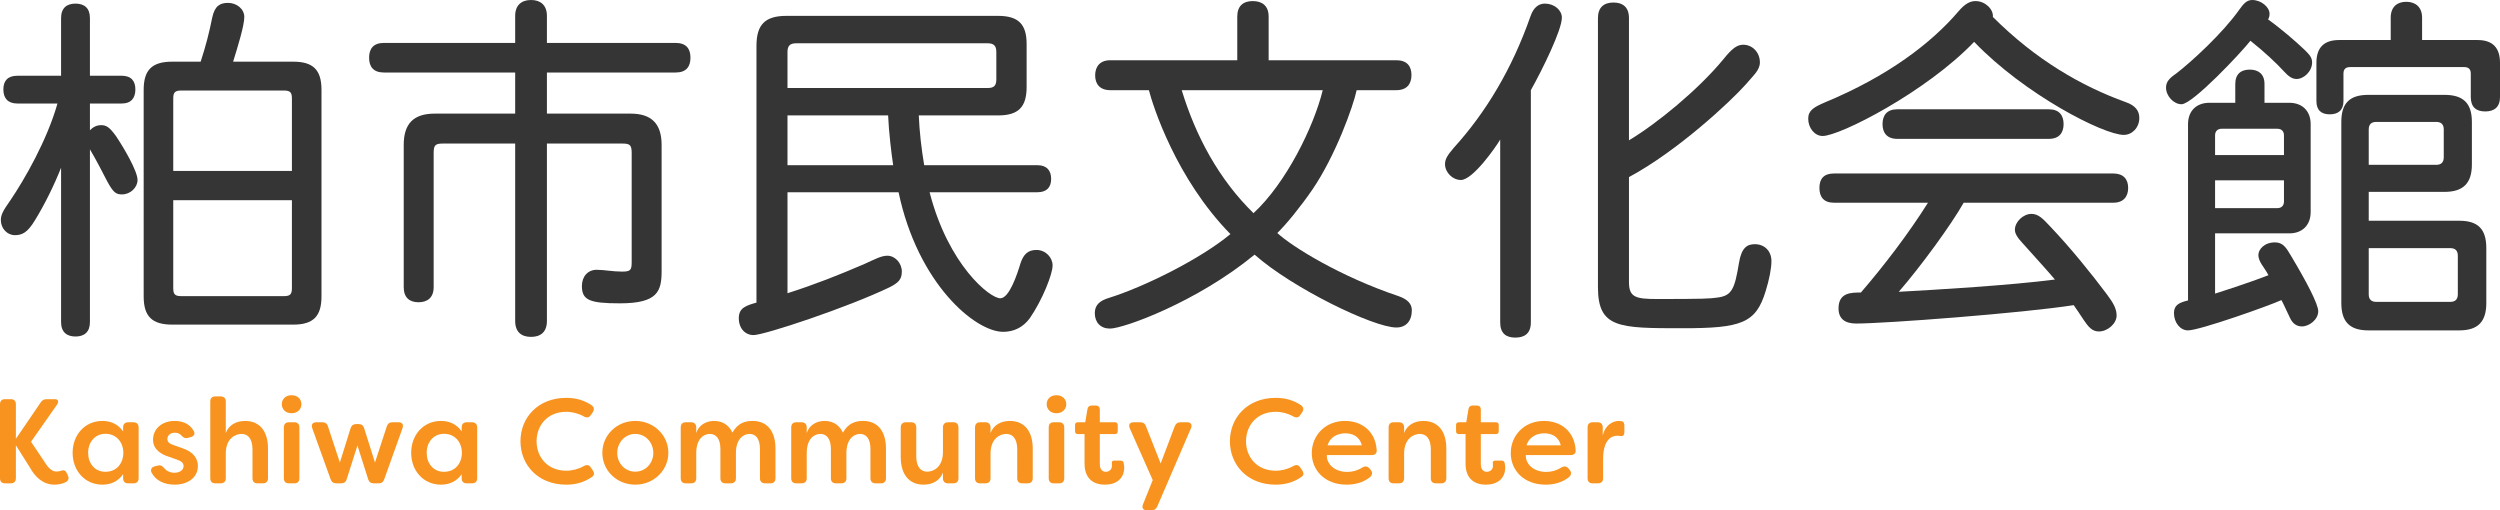
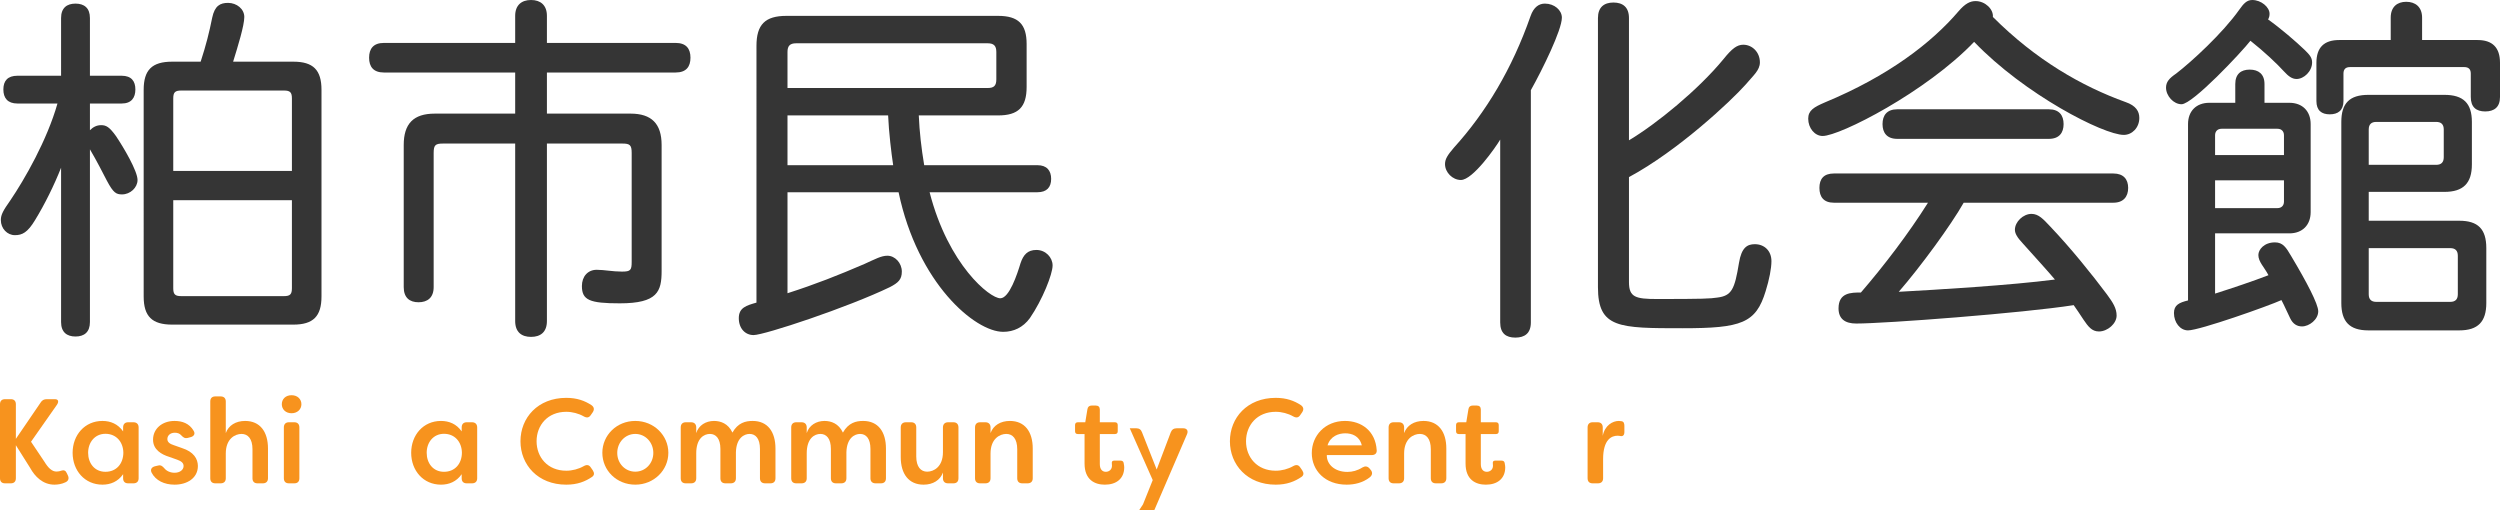
<svg xmlns="http://www.w3.org/2000/svg" id="_レイヤー_2" data-name="レイヤー 2" viewBox="0 0 1247.63 254.65">
  <defs>
    <style>
      .cls-1 {
        fill: #353535;
      }

      .cls-1, .cls-2 {
        stroke-width: 0px;
      }

      .cls-2 {
        fill: #f7931e;
      }
    </style>
  </defs>
  <g id="_レイヤー_1-2" data-name="レイヤー 1">
    <g>
      <g>
        <path class="cls-1" d="M44.88,37.8h15.84c4.86,0,6.84,2.7,6.84,6.84s-1.98,7.02-6.84,7.02h-15.84v13.32c1.62-1.62,3.42-2.52,5.58-2.52,2.52,0,4.14.9,7.38,5.4,3.78,5.58,10.8,17.46,10.8,21.96,0,3.78-3.6,7.2-7.74,7.2-2.88,0-4.32-.72-7.56-6.84-2.16-4.14-4.86-9.54-8.46-15.66v86.22c0,5.04-2.88,7.2-7.2,7.2s-7.2-2.16-7.2-7.2v-77.04c-3.42,8.64-8.1,18.18-12.96,26.1-3.78,6.3-6.48,7.56-10.08,7.56-3.78,0-7.02-3.24-7.02-7.56,0-2.7,1.26-4.86,4.68-9.72,7.2-10.62,18.36-30.06,23.58-48.42H8.7c-4.86,0-7.02-2.7-7.02-7.02s2.16-6.84,7.02-6.84h21.78V9c0-5.04,2.88-7.2,7.2-7.2s7.2,2.16,7.2,7.2v28.8ZM100.14,30.78c2.7-8.28,4.32-14.76,5.76-21.96,1.26-5.94,3.96-7.38,7.92-7.38,4.32,0,8.1,3.06,8.1,7.02,0,4.32-3.24,14.76-5.58,22.32h30.06c9.9,0,14.04,4.14,14.04,14.04v103.14c0,9.9-4.14,14.04-14.04,14.04h-60.48c-10.08,0-14.22-4.14-14.22-14.04V44.82c0-9.9,4.14-14.04,14.22-14.04h14.22ZM86.46,85.32h59.22v-36.18c0-3.06-.9-3.96-3.96-3.96h-51.3c-3.06,0-3.96.9-3.96,3.96v36.18ZM86.46,99.9v43.92c0,3.06.9,3.96,3.96,3.96h51.3c3.06,0,3.96-.9,3.96-3.96v-43.92h-59.22Z" />
        <path class="cls-1" d="M272.94,21.42h64.26c5.22,0,7.38,2.88,7.38,7.38s-2.16,7.38-7.38,7.38h-64.26v20.52h41.76c10.44,0,15.48,5.04,15.48,15.66v62.82c0,10.26-1.98,16.2-20.88,16.2-15.12,0-18.9-1.62-18.9-8.64,0-4.68,2.88-8.1,7.38-8.1,3.78,0,7.92.9,12.6.9,4.32,0,4.86-.72,4.86-4.86v-54.36c0-3.96-.9-4.68-4.68-4.68h-37.62v88.56c0,5.58-3.24,7.92-7.92,7.92s-7.92-2.34-7.92-7.92v-88.56h-36c-3.78,0-4.68.72-4.68,4.68v66.96c0,5.22-3.06,7.56-7.56,7.56s-7.38-2.34-7.38-7.56v-70.92c0-10.62,4.86-15.66,15.48-15.66h40.14v-20.52h-65.52c-5.22,0-7.38-2.88-7.38-7.38s2.16-7.38,7.38-7.38h65.52V7.92c0-5.4,3.24-7.92,7.92-7.92s7.92,2.52,7.92,7.92v13.5Z" />
        <path class="cls-1" d="M458.52,57.6c.36,8.28,1.26,16.2,2.7,24.84h56.52c4.68,0,6.84,2.7,6.84,6.84s-2.16,6.66-6.84,6.66h-53.82c9.36,36.36,30.06,52.92,35.28,52.92,4.5,0,8.46-12.06,10.08-17.46,1.44-4.32,3.6-6.66,7.92-6.66,4.68,0,8.1,3.78,8.1,7.74,0,4.32-5.04,17.1-11.34,26.28-3.42,4.68-8.1,6.84-13.32,6.84-14.04,0-42.66-24.12-52.2-69.66h-55.44v50.4c14.04-4.5,25.38-9,38.34-14.58,5.58-2.52,8.46-4.14,11.52-4.14,3.78,0,7.2,3.6,7.2,7.92,0,3.96-1.8,5.58-5.94,7.74-20.88,10.08-62.64,23.94-68.04,23.94-4.14,0-7.38-3.24-7.38-8.46s3.78-6.3,8.82-7.74V22.86c0-10.62,4.32-14.94,14.94-14.94h105.66c10.08,0,14.22,4.14,14.22,14.04v21.42c0,10.08-4.14,14.22-14.22,14.22h-39.6ZM393,43.92h99.9c3.06,0,4.32-1.08,4.32-4.32v-13.68c0-3.06-1.26-4.32-4.32-4.32h-95.58c-3.06,0-4.32,1.26-4.32,4.32v18ZM393,57.6v24.84h52.74c-.9-5.94-2.16-16.38-2.52-24.84h-50.22Z" />
-         <path class="cls-1" d="M633.12,30.06h63.72c5.22,0,7.56,2.88,7.56,7.38s-2.34,7.56-7.56,7.56h-19.8c-1.62,7.74-10.44,32.58-22.14,49.68-5.94,8.64-13.14,17.46-17.46,21.6,7.38,6.84,31.5,21.78,60.48,31.5,4.68,1.62,6.66,3.96,6.66,7.02,0,5.4-2.88,8.64-7.74,8.64-11.34,0-51.84-19.62-70.74-36.36-28.62,23.58-65.34,36.9-72.18,36.9-4.68,0-7.56-3.06-7.56-7.74,0-4.32,2.88-6.3,7.02-7.56,17.82-5.58,45.72-19.44,60.66-31.86-27.18-27.72-38.7-64.08-40.68-71.82h-19.26c-5.22,0-7.56-3.06-7.56-7.38s2.34-7.56,7.56-7.56h63.36V8.28c0-5.4,3.06-7.74,7.74-7.74s7.92,2.34,7.92,7.74v21.78ZM589.74,45c7.02,23.04,18.54,44.46,35.82,61.38,16.2-14.94,30.06-43.02,34.56-61.38h-70.38Z" />
        <path class="cls-1" d="M748.68,69.66c-2.34,3.96-13.68,20.16-19.62,20.16-4.14,0-7.92-3.78-7.92-7.92,0-2.52,1.26-4.5,4.5-8.28,15.84-17.46,28.98-39.24,38.16-65.52,1.62-4.68,4.32-6.3,7.2-6.3,4.68,0,8.46,3.24,8.46,7.02,0,6.12-9.72,25.92-15.48,36.18v115.92c0,5.4-3.06,7.56-7.74,7.56s-7.56-2.16-7.56-7.56v-91.26ZM812.94,70.02c13.86-8.28,34.56-25.2,47.16-40.5,4.32-5.4,6.84-7.2,9.9-7.2,4.32,0,8.28,3.6,8.28,8.82,0,3.96-3.42,6.66-7.2,11.16-7.2,8.1-33.66,32.94-58.14,46.08v52.38c0,7.56,3.24,8.46,14.04,8.46,22.86,0,26.64-.18,30.06-.72,7.2-.9,8.64-4.14,10.8-17.28,1.26-7.74,4.14-9.36,7.92-9.36,4.68,0,8.28,3.24,8.28,8.46,0,3.6-1.08,9.18-2.88,14.94-4.86,16.02-12.06,18.54-41.4,18.54-31.86,0-42.3,0-42.3-20.52V9c0-5.4,3.06-7.74,7.74-7.74s7.74,2.34,7.74,7.74v61.02Z" />
        <path class="cls-1" d="M1060.79,50.94c5.22,1.8,6.84,4.68,6.84,7.92,0,4.86-3.6,8.46-7.74,8.46-10.08,0-49.5-20.16-74.7-46.44-23.94,25.02-66.96,46.98-75.6,46.98-3.96,0-7.2-3.96-7.2-8.64,0-4.14,2.88-5.76,8.28-8.1,31.68-13.14,53.28-29.7,66.78-45.54,3.24-3.78,5.76-5.04,8.46-5.04,4.86,0,9,4.14,8.64,7.92,21.42,21.42,44.28,34.56,66.24,42.48ZM979.98,101.16c-6.3,11.16-21.6,32.04-32.4,44.46,19.62-1.08,55.8-3.24,77.94-6.12-3.96-4.68-9.9-11.16-16.02-18-2.88-3.06-3.96-5.04-3.96-6.84,0-3.96,4.14-7.92,8.28-7.92,3.6,0,5.94,2.7,9.36,6.3,10.44,10.98,20.7,23.76,28.26,33.84,3.06,4.14,4.86,7.02,4.86,10.62,0,3.96-4.5,7.92-8.82,7.92-3.6,0-5.4-2.52-7.74-5.94-1.62-2.52-3.6-5.4-4.86-7.2-25.2,3.96-93.96,9.18-108.54,9.18-5.58,0-8.82-2.34-8.82-7.56,0-7.92,6.3-7.92,11.16-7.92,11.34-13.14,23.76-29.34,33.48-44.82h-46.98c-5.04,0-7.2-2.88-7.2-7.38s2.16-7.2,7.2-7.2h139.5c5.04,0,7.38,2.88,7.38,7.2s-2.34,7.38-7.38,7.38h-74.7ZM946.86,69.3c-5.22,0-7.38-3.06-7.38-7.38s2.16-7.38,7.38-7.38h75.6c5.22,0,7.38,3.06,7.38,7.38s-2.16,7.38-7.38,7.38h-75.6Z" />
        <path class="cls-1" d="M1150.26,25.02c2.16,2.16,3.6,3.6,3.6,6.12,0,4.5-4.14,8.28-7.74,8.28-2.34,0-4.14-1.44-6.3-3.78-3.42-3.78-9.9-9.9-16.74-15.3-4.32,5.58-28.8,31.68-34.38,31.68-3.96,0-7.74-4.14-7.74-8.28,0-2.88,1.62-4.68,5.04-7.02,7.74-5.94,23.22-20.16,31.5-31.86,2.16-3.06,3.78-4.86,6.48-4.86,4.5,0,8.64,3.6,8.64,6.84,0,1.08-.18,1.8-.72,2.88,6.12,4.32,13.86,10.98,18.36,15.3ZM1105.44,116.46v30.06c9-2.88,18.72-6.12,26.64-9.18-2.16-4.14-5.04-6.66-5.04-10.08,0-2.7,2.88-6.3,8.28-6.3,3.96,0,5.58,2.52,8.1,6.84,7.74,12.96,13.5,23.94,13.5,27.54,0,4.14-4.5,7.56-8.1,7.56-2.34,0-4.5-1.08-5.94-4.14-1.44-2.88-2.7-5.94-4.32-9-6.3,2.88-40.86,15.12-46.62,15.12-3.96,0-7.02-3.96-7.02-8.64,0-3.96,2.52-5.22,7.02-6.3V61.92c0-6.48,4.14-10.62,10.62-10.62h12.96v-9.36c0-5.04,2.88-7.2,7.2-7.2s7.38,2.16,7.38,7.2v9.36h12.42c6.48,0,10.62,4.14,10.62,10.62v43.92c0,6.48-4.14,10.62-10.62,10.62h-37.08ZM1105.44,77.4h34.38v-9.9c0-1.98-1.26-3.24-3.24-3.24h-27.9c-1.98,0-3.24,1.26-3.24,3.24v9.9ZM1105.44,90v13.86h31.14c1.98,0,3.24-1.26,3.24-3.24v-10.62h-34.38ZM1236.47,19.98c7.38,0,11.16,3.78,11.16,11.34v17.1c0,5.04-2.88,7.2-7.38,7.2s-7.2-2.16-7.2-7.2v-11.7c0-2.16-1.08-3.24-3.24-3.24h-57.06c-2.16,0-3.24,1.08-3.24,3.24v13.68c0,4.68-2.7,6.66-6.84,6.66s-6.66-1.98-6.66-6.66v-19.08c0-7.56,3.78-11.34,11.34-11.34h25.74v-11.16c0-5.4,3.24-7.92,7.74-7.92s7.92,2.52,7.92,7.92v11.16h27.72ZM1182.12,95.76v14.4h45.18c9.36,0,13.5,4.14,13.5,13.68v27.36c0,9.36-4.14,13.68-13.5,13.68h-45.36c-9.36,0-13.5-4.32-13.5-13.68V60.84c0-9.36,4.14-13.5,13.5-13.5h37.98c9.36,0,13.68,4.14,13.68,13.5v21.24c0,9.36-4.32,13.68-13.68,13.68h-37.8ZM1182.12,82.26h33.66c2.52,0,3.78-1.26,3.78-3.78v-13.86c0-2.52-1.26-3.78-3.78-3.78h-29.88c-2.52,0-3.78,1.26-3.78,3.78v17.64ZM1182.12,123.83v23.04c0,2.52,1.26,3.78,3.78,3.78h36.9c2.52,0,3.78-1.26,3.78-3.78v-19.26c0-2.52-1.26-3.78-3.78-3.78h-40.68Z" />
      </g>
      <g>
        <path class="cls-2" d="M15.06,233.53l-7.14-11.34v16.5c0,1.62-.9,2.52-2.52,2.52h-2.88c-1.62,0-2.52-.9-2.52-2.52v-36.96c0-1.62.9-2.52,2.52-2.52h2.88c1.62,0,2.52.9,2.52,2.52v17.28l12.36-18.12c.72-1.2,1.74-1.68,3.06-1.68h4.02c1.8,0,2.1,1.2,1.08,2.76l-12.96,18.48,6.72,10.02c1.86,3.06,3.78,4.92,6.06,4.86.54-.06,1.38-.06,2.22-.42,1.44-.48,2.28-.12,2.88,1.26l.48,1.02c.72,1.44.42,2.82-1.26,3.54-1.74.84-3.84,1.14-5.4,1.14-5.82,0-9.78-4.08-12.12-8.34Z" />
        <path class="cls-2" d="M36.24,225.97c0-8.88,6.06-15.9,14.88-15.9,4.02,0,7.74,1.5,10.32,5.22v-1.98c0-1.62.9-2.58,2.52-2.58h2.64c1.62,0,2.58.96,2.58,2.58v25.38c0,1.62-.96,2.52-2.58,2.52h-2.64c-1.62,0-2.52-.9-2.52-2.52v-2.04c-2.58,3.72-6.3,5.22-10.32,5.22-8.82,0-14.88-7.02-14.88-15.9ZM61.56,225.97c-.06-5.46-3.6-9.48-8.94-9.48s-8.64,4.32-8.64,9.48,3.18,9.48,8.64,9.48,8.88-4.02,8.94-9.48Z" />
        <path class="cls-2" d="M75.66,235.87c-.78-1.62.06-2.76,1.68-3.18l1.56-.36c1.44-.36,2.16.3,3.18,1.44,1.08,1.32,2.94,2.16,5.04,2.16,2.64,0,4.5-1.44,4.5-3.36,0-1.62-1.26-2.46-3.24-3.18l-3.9-1.38c-3.9-1.2-8.1-3.6-8.1-8.58,0-5.4,4.44-9.36,10.74-9.36,3.84,0,7.38,1.26,9.48,4.86,1.02,1.56.18,2.82-1.5,3.24l-1.38.36c-1.44.36-2.22-.18-3.18-1.2-.9-1.08-2.1-1.38-3.3-1.38-2.34,0-3.72,1.44-3.72,3.18,0,1.62,1.44,2.46,3.12,3l4.08,1.44c6.06,1.92,7.98,5.46,8.04,8.94,0,6.12-5.4,9.36-11.64,9.36-5.1,0-9.42-2.04-11.46-6Z" />
        <path class="cls-2" d="M104.94,238.69v-38.34c0-1.62.9-2.52,2.52-2.52h2.64c1.62,0,2.58.9,2.58,2.52v15.78c1.38-3.84,4.98-6.06,9.66-6.06,7.44,0,11.4,5.4,11.4,13.74v14.88c0,1.62-.96,2.52-2.58,2.52h-2.64c-1.62,0-2.52-.9-2.52-2.52v-14.52c0-5.22-2.28-7.62-5.46-7.62s-7.86,2.34-7.86,9.78v12.36c0,1.62-.96,2.52-2.58,2.52h-2.64c-1.62,0-2.52-.9-2.52-2.52Z" />
        <path class="cls-2" d="M140.64,201.73c0-2.52,1.86-4.5,4.86-4.5s4.92,1.98,4.92,4.5-1.98,4.5-4.92,4.5-4.86-1.98-4.86-4.5ZM141.66,238.69v-25.38c0-1.62.9-2.58,2.52-2.58h2.7c1.62,0,2.52.96,2.52,2.58v25.38c0,1.62-.9,2.52-2.52,2.52h-2.7c-1.62,0-2.52-.9-2.52-2.52Z" />
-         <path class="cls-2" d="M165,239.17l-9.18-25.5c-.6-1.8.18-2.94,2.1-2.94h2.94c1.44,0,2.4.66,2.82,2.1l5.94,18,5.34-17.1c.48-1.38,1.38-2.1,2.88-2.1h1.08c1.5,0,2.4.72,2.82,2.1l5.4,17.1,5.88-18c.48-1.44,1.38-2.1,2.88-2.1h2.94c1.86,0,2.7,1.14,2.04,2.94l-9.12,25.5c-.48,1.44-1.44,2.04-2.88,2.04h-2.34c-1.44,0-2.4-.66-2.82-2.1l-5.34-16.8-5.34,16.8c-.42,1.44-1.38,2.1-2.88,2.1h-2.28c-1.44,0-2.4-.66-2.88-2.04Z" />
        <path class="cls-2" d="M205.2,225.97c0-8.88,6.06-15.9,14.88-15.9,4.02,0,7.74,1.5,10.32,5.22v-1.98c0-1.62.9-2.58,2.52-2.58h2.64c1.62,0,2.58.96,2.58,2.58v25.38c0,1.62-.96,2.52-2.58,2.52h-2.64c-1.62,0-2.52-.9-2.52-2.52v-2.04c-2.58,3.72-6.3,5.22-10.32,5.22-8.82,0-14.88-7.02-14.88-15.9ZM230.52,225.97c-.06-5.46-3.6-9.48-8.94-9.48s-8.64,4.32-8.64,9.48,3.18,9.48,8.64,9.48,8.88-4.02,8.94-9.48Z" />
        <path class="cls-2" d="M259.74,220.21c0-11.7,8.64-21.66,22.86-21.66,5.34,0,9.24,1.44,12.6,3.66,1.32.96,1.5,2.16.6,3.54l-.96,1.38c-.9,1.38-2.04,1.5-3.54.66-2.52-1.44-5.7-2.28-8.7-2.28-9.3,0-14.82,6.72-14.82,14.7s5.52,14.7,14.82,14.7c3,0,6.18-.84,8.7-2.28,1.5-.84,2.64-.72,3.54.66l.96,1.38c.9,1.38.84,2.46-.3,3.3-3.42,2.34-7.38,3.9-12.9,3.9-14.22,0-22.86-9.96-22.86-21.66Z" />
        <path class="cls-2" d="M300.6,225.97c0-8.76,7.14-15.9,16.44-15.9s16.5,7.2,16.5,15.9-7.2,15.9-16.5,15.9-16.44-7.08-16.44-15.9ZM326.04,226.03c0-5.28-3.96-9.48-9-9.48s-9,4.2-9,9.48,3.96,9.36,9,9.36,9-4.14,9-9.36Z" />
        <path class="cls-2" d="M339.72,238.69v-25.38c0-1.62.9-2.58,2.52-2.58h2.64c1.62,0,2.58.96,2.58,2.58v2.82c1.2-3.9,4.8-6.06,8.88-6.06,3.24,0,7.08,1.26,9.18,5.82,2.76-4.92,6.54-5.82,10.08-5.82,7.56,0,11.4,5.46,11.4,13.8v14.82c0,1.62-.9,2.52-2.52,2.52h-2.64c-1.62,0-2.58-.9-2.58-2.52v-14.64c0-5.16-2.16-7.5-5.16-7.5-2.7,0-6.66,1.98-6.84,9.18v12.96c0,1.62-.96,2.52-2.58,2.52h-2.64c-1.62,0-2.52-.9-2.52-2.52v-14.64c0-5.16-2.22-7.5-5.22-7.5s-6.84,2.22-6.84,9.66v12.48c0,1.62-.96,2.52-2.58,2.52h-2.64c-1.62,0-2.52-.9-2.52-2.52Z" />
        <path class="cls-2" d="M394.86,238.69v-25.38c0-1.62.9-2.58,2.52-2.58h2.64c1.62,0,2.58.96,2.58,2.58v2.82c1.2-3.9,4.8-6.06,8.88-6.06,3.24,0,7.08,1.26,9.18,5.82,2.76-4.92,6.54-5.82,10.08-5.82,7.56,0,11.4,5.46,11.4,13.8v14.82c0,1.62-.9,2.52-2.52,2.52h-2.64c-1.62,0-2.58-.9-2.58-2.52v-14.64c0-5.16-2.16-7.5-5.16-7.5-2.7,0-6.66,1.98-6.84,9.18v12.96c0,1.62-.96,2.52-2.58,2.52h-2.64c-1.62,0-2.52-.9-2.52-2.52v-14.64c0-5.16-2.22-7.5-5.22-7.5s-6.84,2.22-6.84,9.66v12.48c0,1.62-.96,2.52-2.58,2.52h-2.64c-1.62,0-2.52-.9-2.52-2.52Z" />
        <path class="cls-2" d="M449.52,228.13v-14.82c0-1.62.96-2.58,2.58-2.58h2.64c1.62,0,2.52.96,2.52,2.58v14.46c0,5.22,2.28,7.62,5.46,7.62s7.86-2.34,7.86-9.72v-12.36c0-1.62.96-2.58,2.58-2.58h2.64c1.62,0,2.52.96,2.52,2.58v25.38c0,1.62-.9,2.52-2.52,2.52h-2.64c-1.62,0-2.58-.9-2.58-2.52v-2.88c-1.38,3.84-4.98,6.06-9.66,6.06-7.44,0-11.4-5.4-11.4-13.74Z" />
        <path class="cls-2" d="M486.59,238.69v-25.38c0-1.62.9-2.58,2.52-2.58h2.64c1.62,0,2.58.96,2.58,2.58v2.82c1.38-3.84,4.98-6.06,9.66-6.06,7.44,0,11.4,5.4,11.4,13.74v14.88c0,1.62-.96,2.52-2.58,2.52h-2.64c-1.62,0-2.52-.9-2.52-2.52v-14.52c0-5.22-2.28-7.62-5.46-7.62s-7.86,2.34-7.86,9.78v12.36c0,1.62-.96,2.52-2.58,2.52h-2.64c-1.62,0-2.52-.9-2.52-2.52Z" />
-         <path class="cls-2" d="M522.35,201.73c0-2.52,1.86-4.5,4.86-4.5s4.92,1.98,4.92,4.5-1.98,4.5-4.92,4.5-4.86-1.98-4.86-4.5ZM523.37,238.69v-25.38c0-1.62.9-2.58,2.52-2.58h2.7c1.62,0,2.52.96,2.52,2.58v25.38c0,1.62-.9,2.52-2.52,2.52h-2.7c-1.62,0-2.52-.9-2.52-2.52Z" />
        <path class="cls-2" d="M541.25,231.31v-14.7h-3.36c-.9,0-1.38-.48-1.38-1.38v-3.12c0-.84.48-1.38,1.38-1.38h3.72l1.08-6.54c.18-1.2.96-1.8,2.1-1.8h2.1c1.26,0,1.98.72,1.98,1.98v6.36h7.56c.9,0,1.38.54,1.38,1.38v3.12c0,.9-.48,1.38-1.38,1.38h-7.56v15c0,2.76,1.38,3.84,3,3.84s3.06-1.14,3.06-3c0-.3,0-.66-.06-1.08-.12-.96.18-1.5,1.14-1.5h3.18c.78,0,1.38.3,1.56,1.08.24,1.02.3,2.04.3,2.28,0,5.64-3.96,8.64-9.66,8.64-5.04,0-10.14-2.4-10.14-10.56Z" />
-         <path class="cls-2" d="M570.41,251.71l4.86-12.12-11.46-25.86c-.78-1.74.06-3,1.98-3h3.24c1.44,0,2.4.66,2.88,2.04l7.32,18.54,7.02-18.54c.54-1.38,1.5-2.04,3-2.04h3.18c1.86,0,2.7,1.2,1.92,3l-16.8,39c-.6,1.38-1.5,1.92-2.94,1.92h-2.22c-1.92,0-2.7-1.2-1.98-2.94Z" />
+         <path class="cls-2" d="M570.41,251.71l4.86-12.12-11.46-25.86h3.24c1.44,0,2.4.66,2.88,2.04l7.32,18.54,7.02-18.54c.54-1.38,1.5-2.04,3-2.04h3.18c1.86,0,2.7,1.2,1.92,3l-16.8,39c-.6,1.38-1.5,1.92-2.94,1.92h-2.22c-1.92,0-2.7-1.2-1.98-2.94Z" />
        <path class="cls-2" d="M613.79,220.21c0-11.7,8.64-21.66,22.86-21.66,5.34,0,9.24,1.44,12.6,3.66,1.32.96,1.5,2.16.6,3.54l-.96,1.38c-.9,1.38-2.04,1.5-3.54.66-2.52-1.44-5.7-2.28-8.7-2.28-9.3,0-14.82,6.72-14.82,14.7s5.52,14.7,14.82,14.7c3,0,6.18-.84,8.7-2.28,1.5-.84,2.64-.72,3.54.66l.96,1.38c.9,1.38.84,2.46-.3,3.3-3.42,2.34-7.38,3.9-12.9,3.9-14.22,0-22.86-9.96-22.86-21.66Z" />
        <path class="cls-2" d="M654.65,226.09c0-8.7,6.66-16.02,16.56-16.02,8.16,0,15.24,4.92,15.84,14.64.12,1.56-.9,2.4-2.52,2.4h-22.38c-.12,4.62,3.96,8.4,10.26,8.4,2.52,0,5.04-.66,7.5-2.22,1.32-.78,2.52-.66,3.54.48l.54.66c1.08,1.2,1.02,2.7-.48,3.84-3.48,2.7-7.62,3.6-11.46,3.6-10.8,0-17.4-7.08-17.4-15.78ZM679.61,222.25c-1.2-4.8-5.04-6-8.28-6s-7.38,1.38-8.82,6h17.1Z" />
        <path class="cls-2" d="M692.99,238.69v-25.38c0-1.62.9-2.58,2.52-2.58h2.64c1.62,0,2.58.96,2.58,2.58v2.82c1.38-3.84,4.98-6.06,9.66-6.06,7.44,0,11.4,5.4,11.4,13.74v14.88c0,1.62-.96,2.52-2.58,2.52h-2.64c-1.62,0-2.52-.9-2.52-2.52v-14.52c0-5.22-2.28-7.62-5.46-7.62s-7.86,2.34-7.86,9.78v12.36c0,1.62-.96,2.52-2.58,2.52h-2.64c-1.62,0-2.52-.9-2.52-2.52Z" />
        <path class="cls-2" d="M731.39,231.31v-14.7h-3.36c-.9,0-1.38-.48-1.38-1.38v-3.12c0-.84.48-1.38,1.38-1.38h3.72l1.08-6.54c.18-1.2.96-1.8,2.1-1.8h2.1c1.26,0,1.98.72,1.98,1.98v6.36h7.56c.9,0,1.38.54,1.38,1.38v3.12c0,.9-.48,1.38-1.38,1.38h-7.56v15c0,2.76,1.38,3.84,3,3.84s3.06-1.14,3.06-3c0-.3,0-.66-.06-1.08-.12-.96.18-1.5,1.14-1.5h3.18c.78,0,1.38.3,1.56,1.08.24,1.02.3,2.04.3,2.28,0,5.64-3.96,8.64-9.66,8.64-5.04,0-10.14-2.4-10.14-10.56Z" />
-         <path class="cls-2" d="M753.95,226.09c0-8.7,6.66-16.02,16.56-16.02,8.16,0,15.24,4.92,15.84,14.64.12,1.56-.9,2.4-2.52,2.4h-22.38c-.12,4.62,3.96,8.4,10.26,8.4,2.52,0,5.04-.66,7.5-2.22,1.32-.78,2.52-.66,3.54.48l.54.66c1.08,1.2,1.02,2.7-.48,3.84-3.48,2.7-7.62,3.6-11.46,3.6-10.8,0-17.4-7.08-17.4-15.78ZM778.91,222.25c-1.2-4.8-5.04-6-8.28-6s-7.38,1.38-8.82,6h17.1Z" />
        <path class="cls-2" d="M792.29,238.69v-25.38c0-1.62.9-2.58,2.52-2.58h2.52c1.62,0,2.52.96,2.52,2.58v4.2c1.02-5.22,4.92-7.44,8.04-7.44.24,0,.9.06,1.2.12,1.32.12,1.56,1.2,1.56,2.4v3c0,1.56-.72,2.22-1.86,2.04-.54-.12-1.08-.18-1.56-.18-2.88,0-7.2,1.74-7.2,11.7v9.54c0,1.62-.96,2.52-2.58,2.52h-2.64c-1.62,0-2.52-.9-2.52-2.52Z" />
      </g>
    </g>
  </g>
</svg>